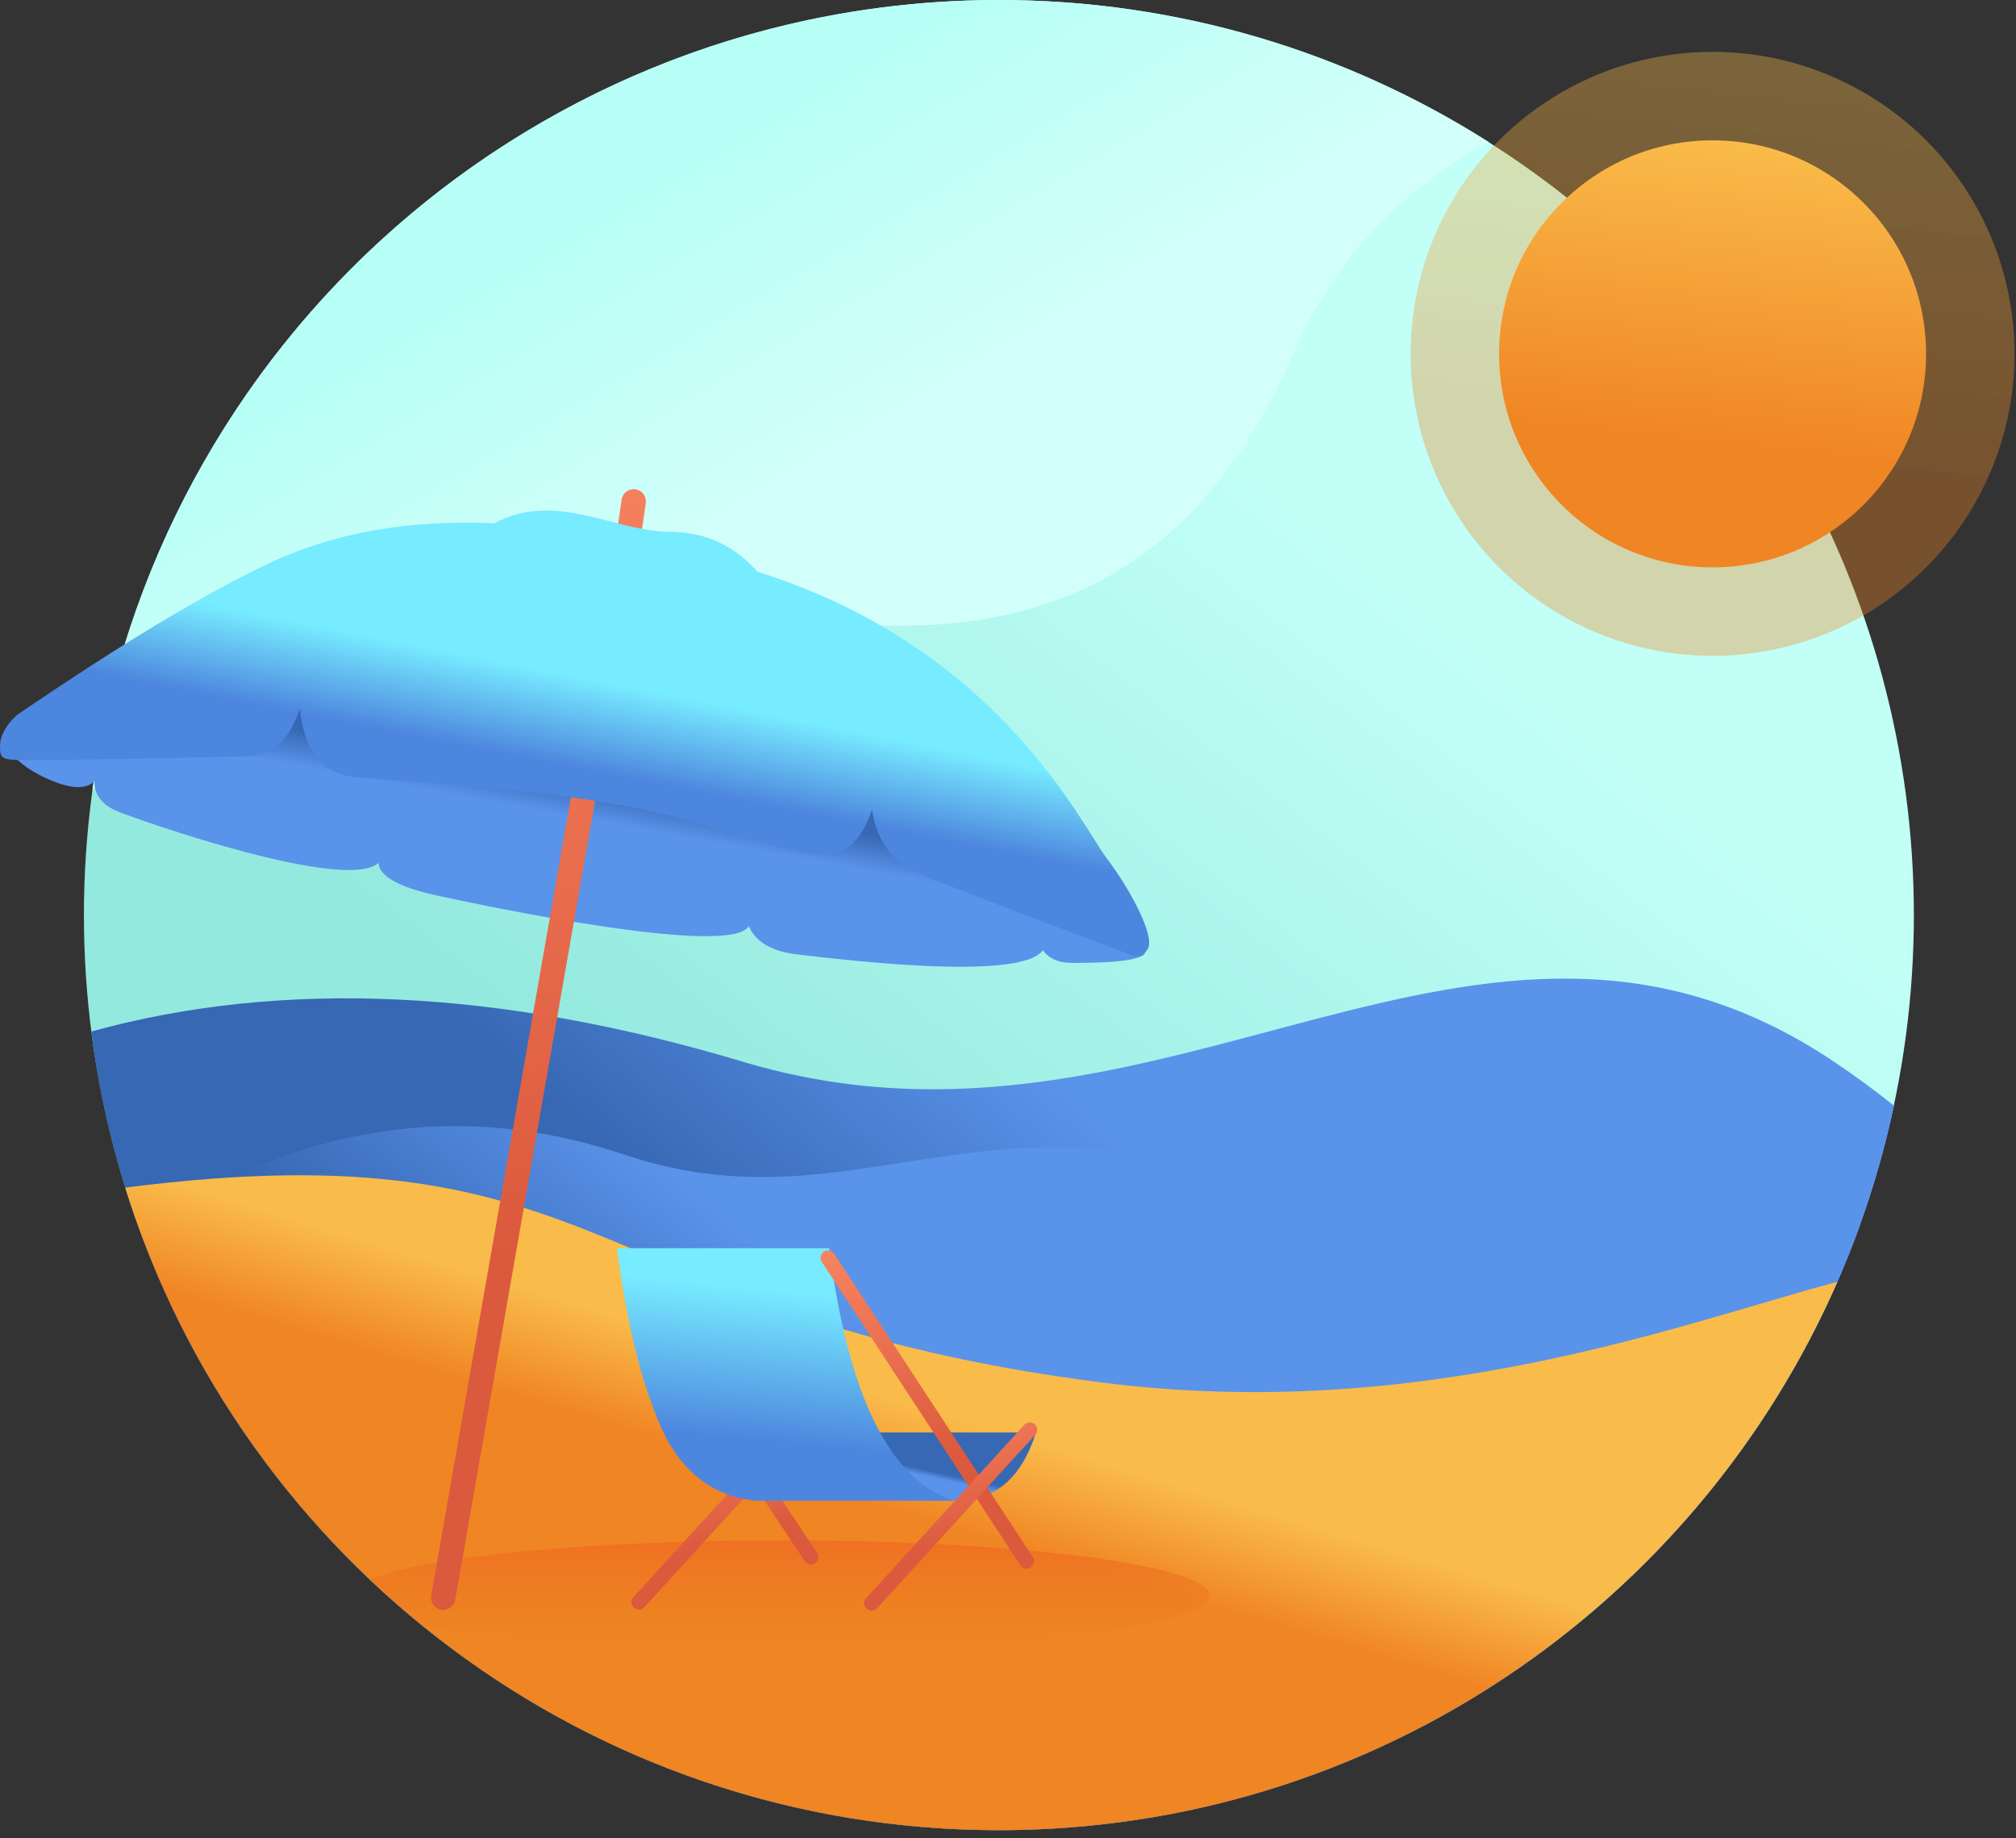
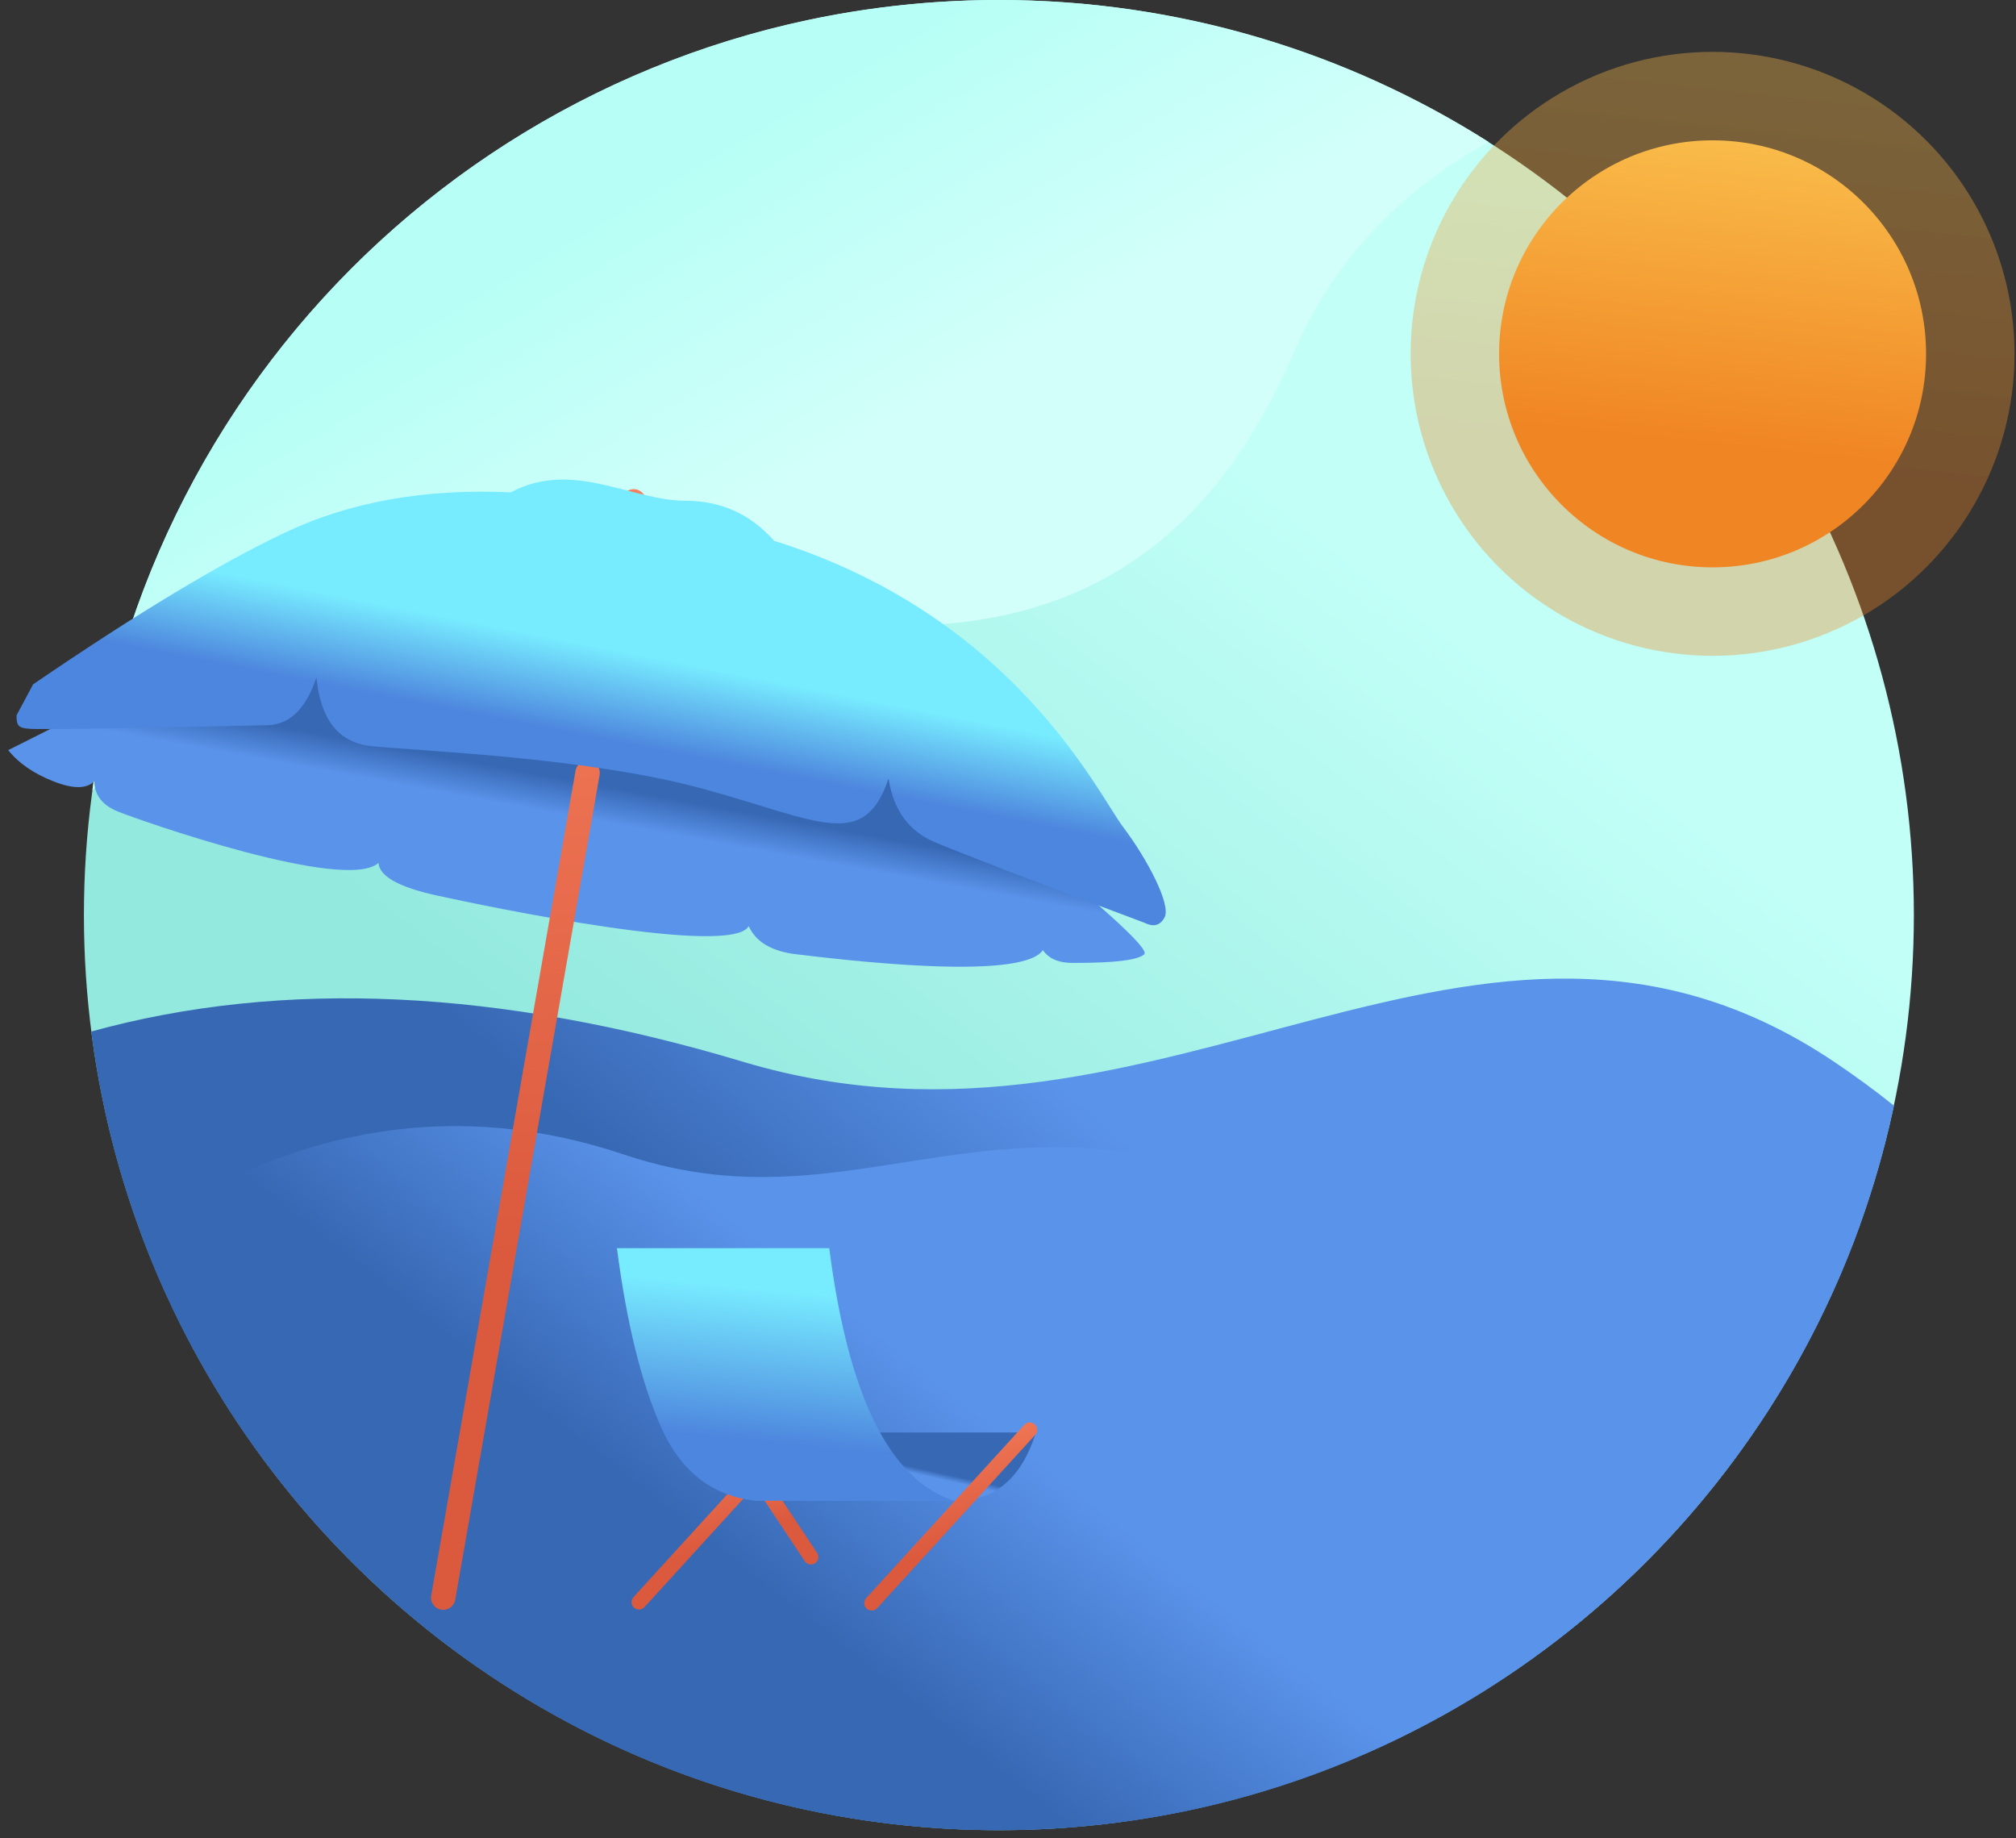
<svg xmlns="http://www.w3.org/2000/svg" width="170" height="155" viewBox="0 0 170 155">
  <rect x="0" y="0" width="170" height="155" fill="#333333" stroke="none" />
  <defs>
    <linearGradient id="prefix__a" x1="45.142%" x2="15.169%" y1="11.416%" y2="50%">
      <stop offset="0%" stop-color="#C1FFF7" />
      <stop offset="100%" stop-color="#93E9DE" />
    </linearGradient>
    <linearGradient id="prefix__b" x1="62.399%" x2="41.911%" y1="39.658%" y2="52.91%">
      <stop offset="0%" stop-color="#5A93EA" />
      <stop offset="100%" stop-color="#3768B4" />
    </linearGradient>
    <linearGradient id="prefix__c" x1="43.88%" x2="24.919%" y1="38.872%" y2="50%">
      <stop offset="0%" stop-color="#5A93EA" />
      <stop offset="100%" stop-color="#3768B4" />
    </linearGradient>
    <linearGradient id="prefix__d" x1="50%" x2="42.452%" y1="42.687%" y2="53.028%">
      <stop offset="0%" stop-color="#F9BB49" />
      <stop offset="100%" stop-color="#F08523" />
    </linearGradient>
    <linearGradient id="prefix__e" x1="34.172%" x2="34.172%" y1="100%" y2="0%">
      <stop offset="0%" stop-color="#E87E1E" stop-opacity="0" />
      <stop offset="100%" stop-color="#F07023" />
    </linearGradient>
    <linearGradient id="prefix__f" x1="50%" x2="42.452%" y1="0%" y2="70.705%">
      <stop offset="0%" stop-color="#F9BB49" />
      <stop offset="100%" stop-color="#F08523" />
    </linearGradient>
    <linearGradient id="prefix__g" x1="56.657%" x2="31.627%" y1="56.391%" y2="32.448%">
      <stop offset="0%" stop-color="#D3FFFA" />
      <stop offset="100%" stop-color="#B7FFF6" />
    </linearGradient>
    <linearGradient id="prefix__h" x1="48.805%" x2="53.3%" y1="52.718%" y2="45.161%">
      <stop offset="0%" stop-color="#5A93EA" />
      <stop offset="100%" stop-color="#3768B4" />
    </linearGradient>
    <linearGradient id="prefix__i" x1="49.726%" x2="48.784%" y1="68.542%" y2="-6.139%">
      <stop offset="0%" stop-color="#DB593D" />
      <stop offset="100%" stop-color="#F88461" />
    </linearGradient>
    <linearGradient id="prefix__j" x1="52.978%" x2="45.351%" y1="41.348%" y2="57.134%">
      <stop offset="0%" stop-color="#77EBFF" />
      <stop offset="100%" stop-color="#4D86DE" />
    </linearGradient>
    <linearGradient id="prefix__k" x1="46.304%" x2="33.628%" y1="68.542%" y2="-6.139%">
      <stop offset="0%" stop-color="#DB593D" />
      <stop offset="100%" stop-color="#F88461" />
    </linearGradient>
    <linearGradient id="prefix__l" x1="43.689%" x2="22.049%" y1="68.542%" y2="-6.139%">
      <stop offset="0%" stop-color="#DB593D" />
      <stop offset="100%" stop-color="#F88461" />
    </linearGradient>
    <linearGradient id="prefix__m" x1="48.805%" x2="53.3%" y1="51.793%" y2="46.808%">
      <stop offset="0%" stop-color="#5A93EA" />
      <stop offset="100%" stop-color="#3768B4" />
    </linearGradient>
    <linearGradient id="prefix__n" x1="52.978%" x2="45.351%" y1="17.666%" y2="76.661%">
      <stop offset="0%" stop-color="#77EBFF" />
      <stop offset="100%" stop-color="#4D86DE" />
    </linearGradient>
    <linearGradient id="prefix__o" x1="46.642%" x2="35.128%" y1="68.542%" y2="-6.139%">
      <stop offset="0%" stop-color="#DB593D" />
      <stop offset="100%" stop-color="#F88461" />
    </linearGradient>
  </defs>
  <g fill="none" fill-rule="evenodd">
    <circle cx="84.232" cy="77.156" r="77.156" fill="url(#prefix__a)" />
    <path fill="url(#prefix__b)" d="M7.695 86.973c16.14-4.445 34.459-3.595 54.955 2.548 35.677 10.695 61.95-20.168 92.006 0 1.775 1.191 3.46 2.427 5.055 3.707-7.394 34.898-38.379 61.084-75.479 61.084-39.286 0-71.715-29.363-76.537-67.34z" />
    <path fill="url(#prefix__c)" d="M11.742 103.642c13.412-8.843 27.04-10.941 40.883-6.294 21.46 7.205 33.288-9.715 62.404 7.205 20.26 11.773 31.02-2.944 41.86-1.374-10.677 29.808-39.177 51.133-72.657 51.133-33.307 0-61.684-21.104-72.49-50.67z" />
-     <path fill="url(#prefix__d)" d="M10.556 100.134c41.195-5.263 38.858 10.853 82.3 16.424 27.083 3.472 49.15-5.033 62.088-8.486-11.918 27.221-39.094 46.24-70.712 46.24-34.61 0-63.897-22.788-73.676-54.178z" />
-     <path fill="url(#prefix__e)" d="M35.574 137.038c-1.508-1.228-2.97-2.511-4.381-3.847 4.43-1.915 18.266-3.312 34.65-3.312 19.957 0 36.135 2.073 36.135 4.63 0 2.556-16.178 4.629-36.135 4.629-12.67 0-23.818-.836-30.269-2.1z" />
    <circle cx="144.414" cy="29.834" r="25.461" fill="url(#prefix__f)" opacity=".2" />
    <path fill="url(#prefix__g)" d="M7.787 66.638C12.917 29.002 45.187 0 84.232 0c15.192 0 29.358 4.39 41.3 11.972-7.688 4.251-13.164 10.163-16.428 17.737C101.426 47.52 87.627 56.91 61.5 50.991c-20.9-4.734-41.563 1.923-53.713 15.647z" />
    <path fill="url(#prefix__h)" d="M.693 63.247c.864 1.09 2.128 1.964 3.792 2.625 1.664.66 2.819.66 3.465 0 .024 1.174.69 2.026 1.997 2.554 1.96.793 19.213 6.831 21.967 4.328.083 1.126 1.693 2.035 4.83 2.73 4.708 1.04 24.927 5.215 26.394 2.607.603 1.337 1.944 2.126 4.022 2.37 3.118.364 18.958 2.36 20.781-.349.5.717 1.321 1.075 2.461 1.075 1.71 0 5.36-.02 6.087-.727.484-.47-3.872-4.39-13.07-11.76l-22.94-10.73-39.4-4.959L.692 63.247z" />
    <path fill="url(#prefix__i)" d="M52.418 42.127c.081-.562.602-.953 1.165-.872.562.08.953.602.872 1.164l-1.353 9.431c-.08.562-.602.953-1.164.872-.563-.08-.953-.602-.873-1.164l1.353-9.431zm-3.884 22.855c.098-.56.63-.934 1.19-.836.56.098.934.63.837 1.19l-12.175 69.55c-.098.56-.63.934-1.19.836-.56-.098-.934-.63-.836-1.19l12.174-69.55z" />
-     <path fill="url(#prefix__j)" d="M1.396 60.312C.466 61.19 0 62.06 0 62.924c0 1.295.226 1.154 3.727 1.154 2.334 0 8.157-.106 17.47-.318 1.848-.067 3.211-1.405 4.089-4.015.356 3.575 1.903 5.502 4.642 5.78 4.108.419 18.12.918 27.918 3.585 9.798 2.667 13.583 5.33 15.684-.842.416 2.626 1.69 4.398 3.826 5.316 2.134.918 8.046 3.193 17.736 6.825.786.394 1.36.24 1.721-.46.542-1.05-1.41-4.833-3.513-7.623-2.103-2.79-9.204-17.793-29.424-24.117-1.98-2.25-4.476-3.376-7.485-3.376-4.514 0-9.53-3.49-14.71-.71-7.204-.327-13.526.792-18.966 3.358-5.44 2.565-12.546 6.842-21.319 12.83z" />
+     <path fill="url(#prefix__j)" d="M1.396 60.312c0 1.295.226 1.154 3.727 1.154 2.334 0 8.157-.106 17.47-.318 1.848-.067 3.211-1.405 4.089-4.015.356 3.575 1.903 5.502 4.642 5.78 4.108.419 18.12.918 27.918 3.585 9.798 2.667 13.583 5.33 15.684-.842.416 2.626 1.69 4.398 3.826 5.316 2.134.918 8.046 3.193 17.736 6.825.786.394 1.36.24 1.721-.46.542-1.05-1.41-4.833-3.513-7.623-2.103-2.79-9.204-17.793-29.424-24.117-1.98-2.25-4.476-3.376-7.485-3.376-4.514 0-9.53-3.49-14.71-.71-7.204-.327-13.526.792-18.966 3.358-5.44 2.565-12.546 6.842-21.319 12.83z" />
    <path fill="url(#prefix__k)" d="M67.86 131.63l-6.346-9.55c-.191-.287-.112-.674.177-.865.289-.19.678-.111.87.177l6.345 9.55c.191.287.112.674-.177.865-.289.19-.678.111-.869-.176z" />
    <path fill="url(#prefix__l)" d="M54.342 135.506c-.233.255-.63.274-.886.042s-.275-.627-.042-.882l13.333-14.614c.233-.256.63-.275.886-.043.256.232.275.627.042.883l-13.333 14.614z" />
    <path fill="url(#prefix__m)" d="M72.053 120.782H87.36c-1.255 3.94-3.571 5.854-6.95 5.74H63.578l8.475-5.74z" />
    <path fill="url(#prefix__n)" d="M52.023 105.243h17.905c1.588 12.426 5.082 19.519 10.483 21.278H63.578c-3.601-.435-6.224-2.522-7.867-6.261-1.644-3.74-2.873-8.745-3.688-15.017z" />
-     <path fill="url(#prefix__o)" d="M69.298 106.396c-.189-.29-.107-.676.183-.864.29-.189.679-.107.868.182l16.741 25.578c.19.289.107.676-.183.864-.29.189-.678.107-.868-.182L69.3 106.396z" />
    <path fill="url(#prefix__l)" d="M73.968 135.59c-.233.254-.63.273-.886.041s-.275-.627-.043-.882l13.334-14.614c.233-.255.63-.274.886-.042s.275.627.042.882L73.968 135.59z" />
    <circle cx="144.414" cy="29.834" r="25.461" fill="url(#prefix__f)" opacity=".2" />
    <circle cx="144.414" cy="29.834" r="18.003" fill="url(#prefix__f)" />
  </g>
</svg>